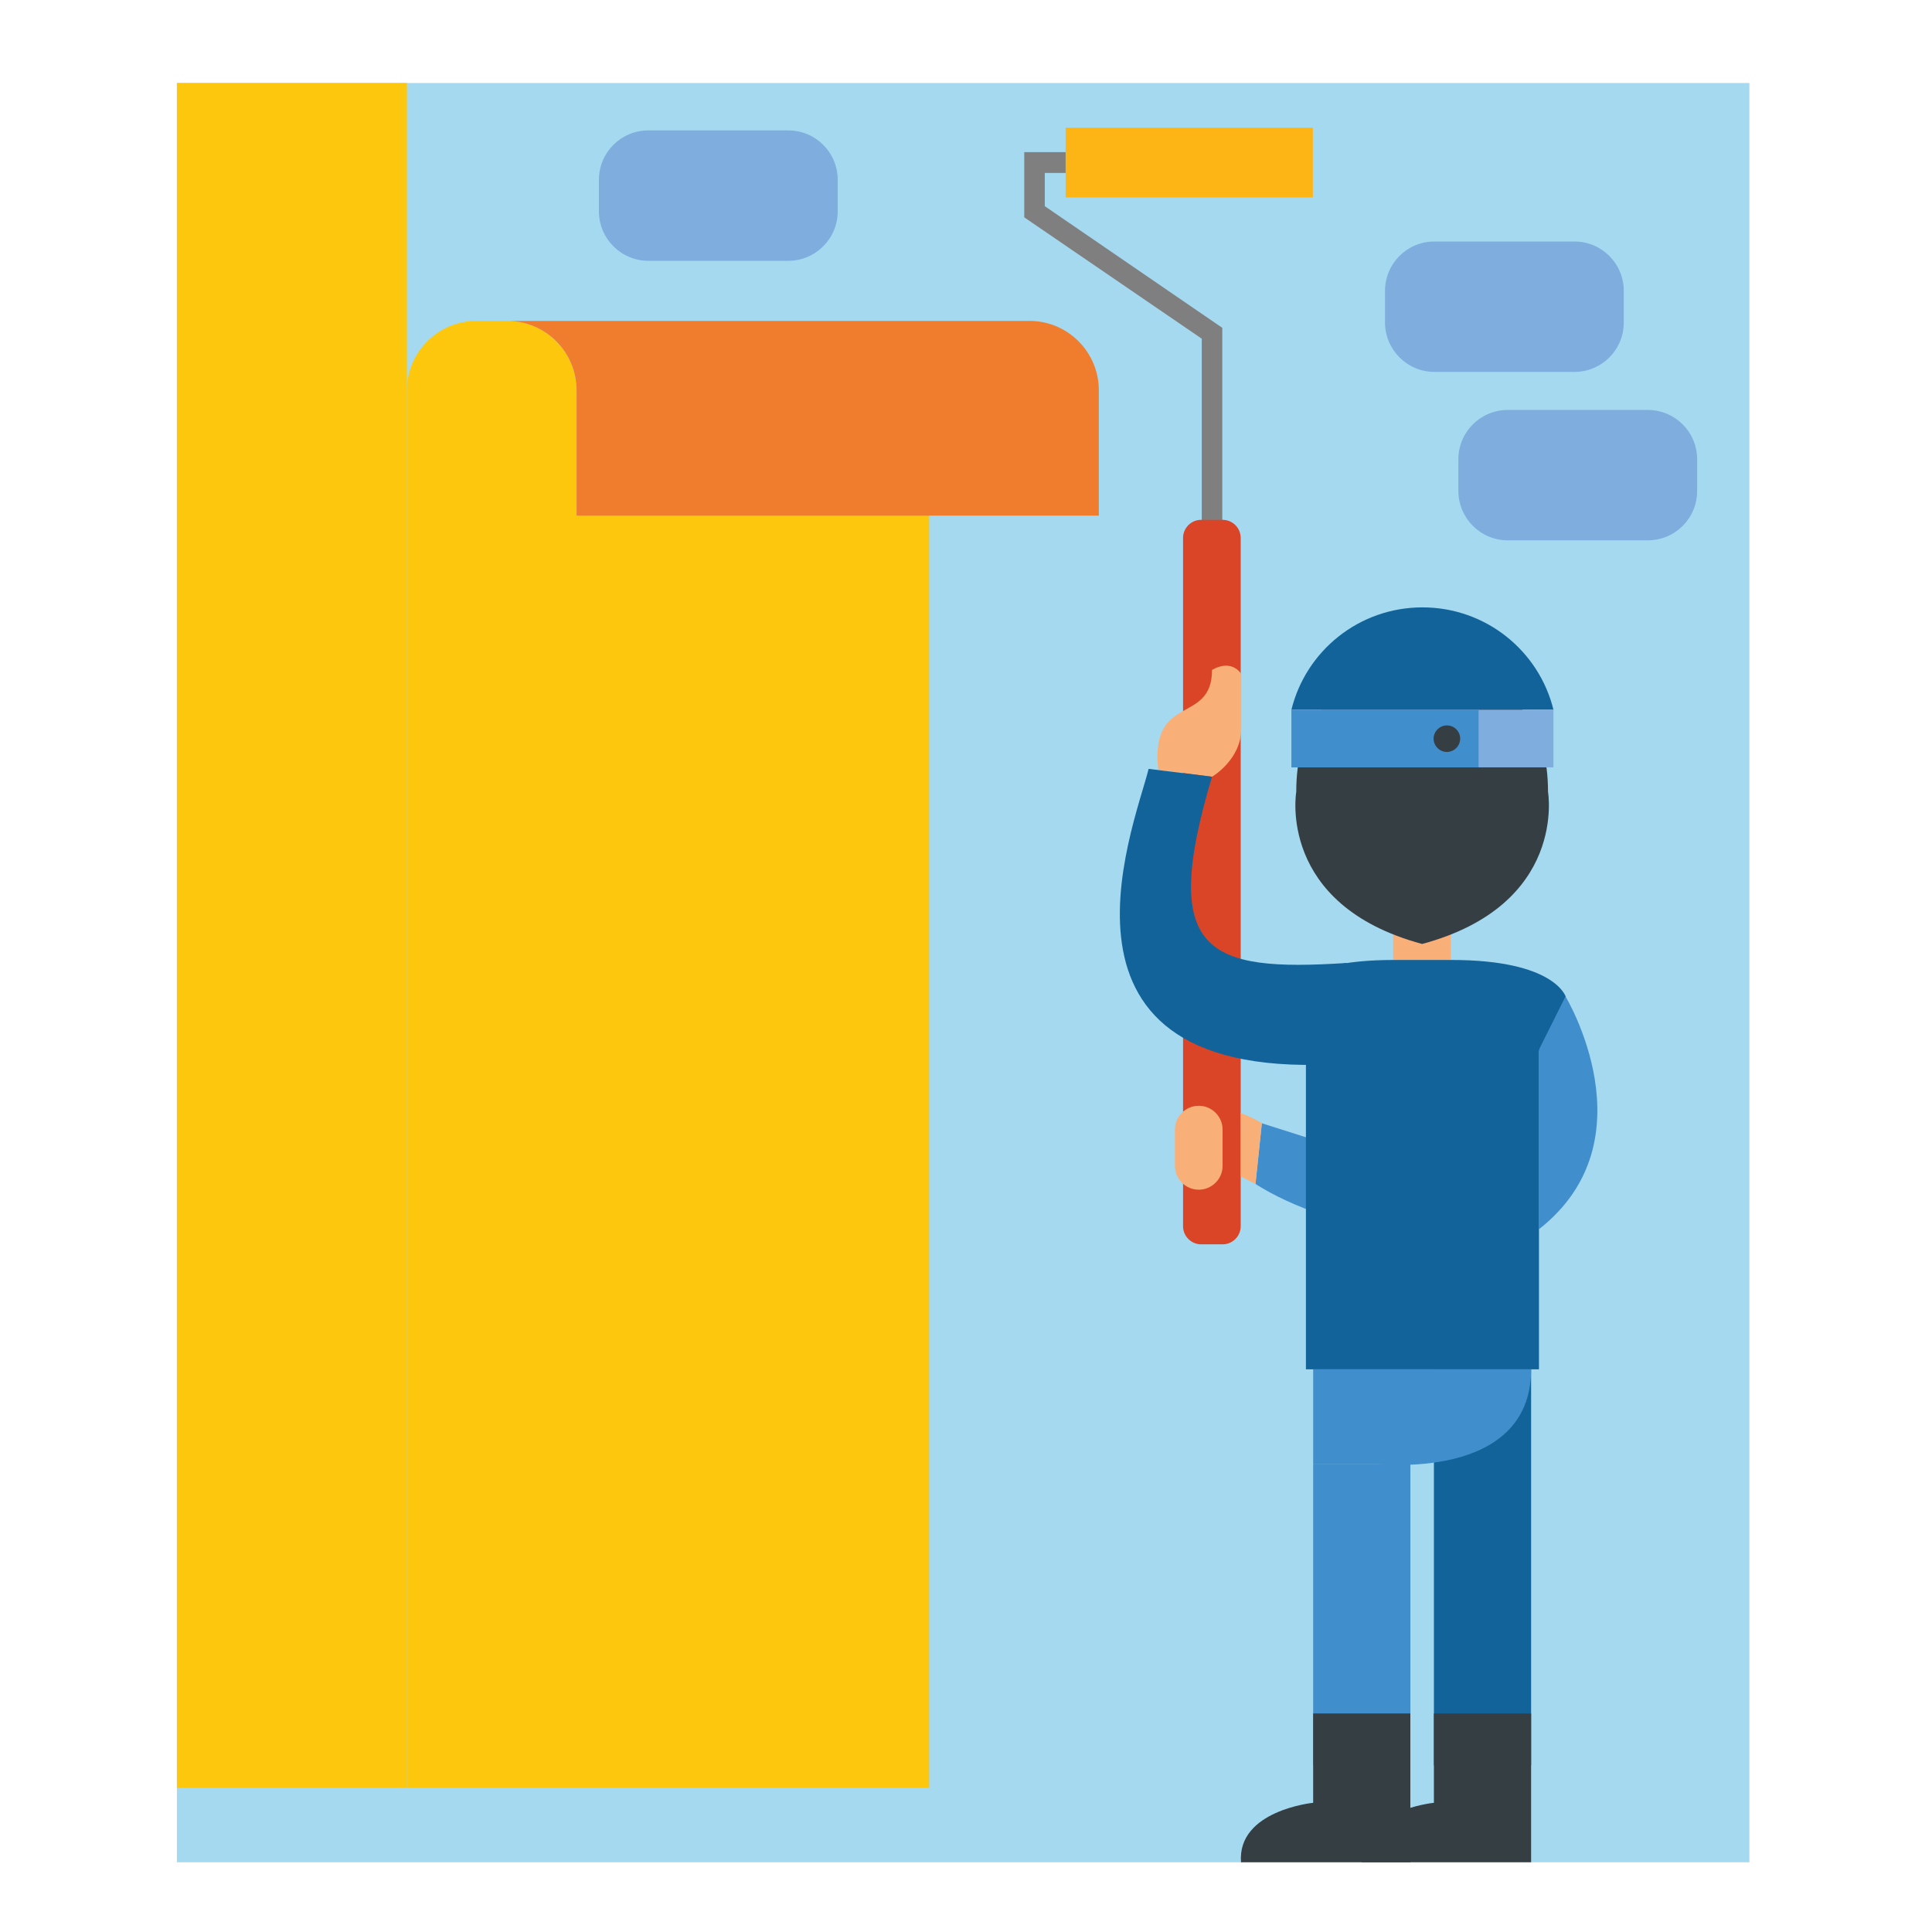
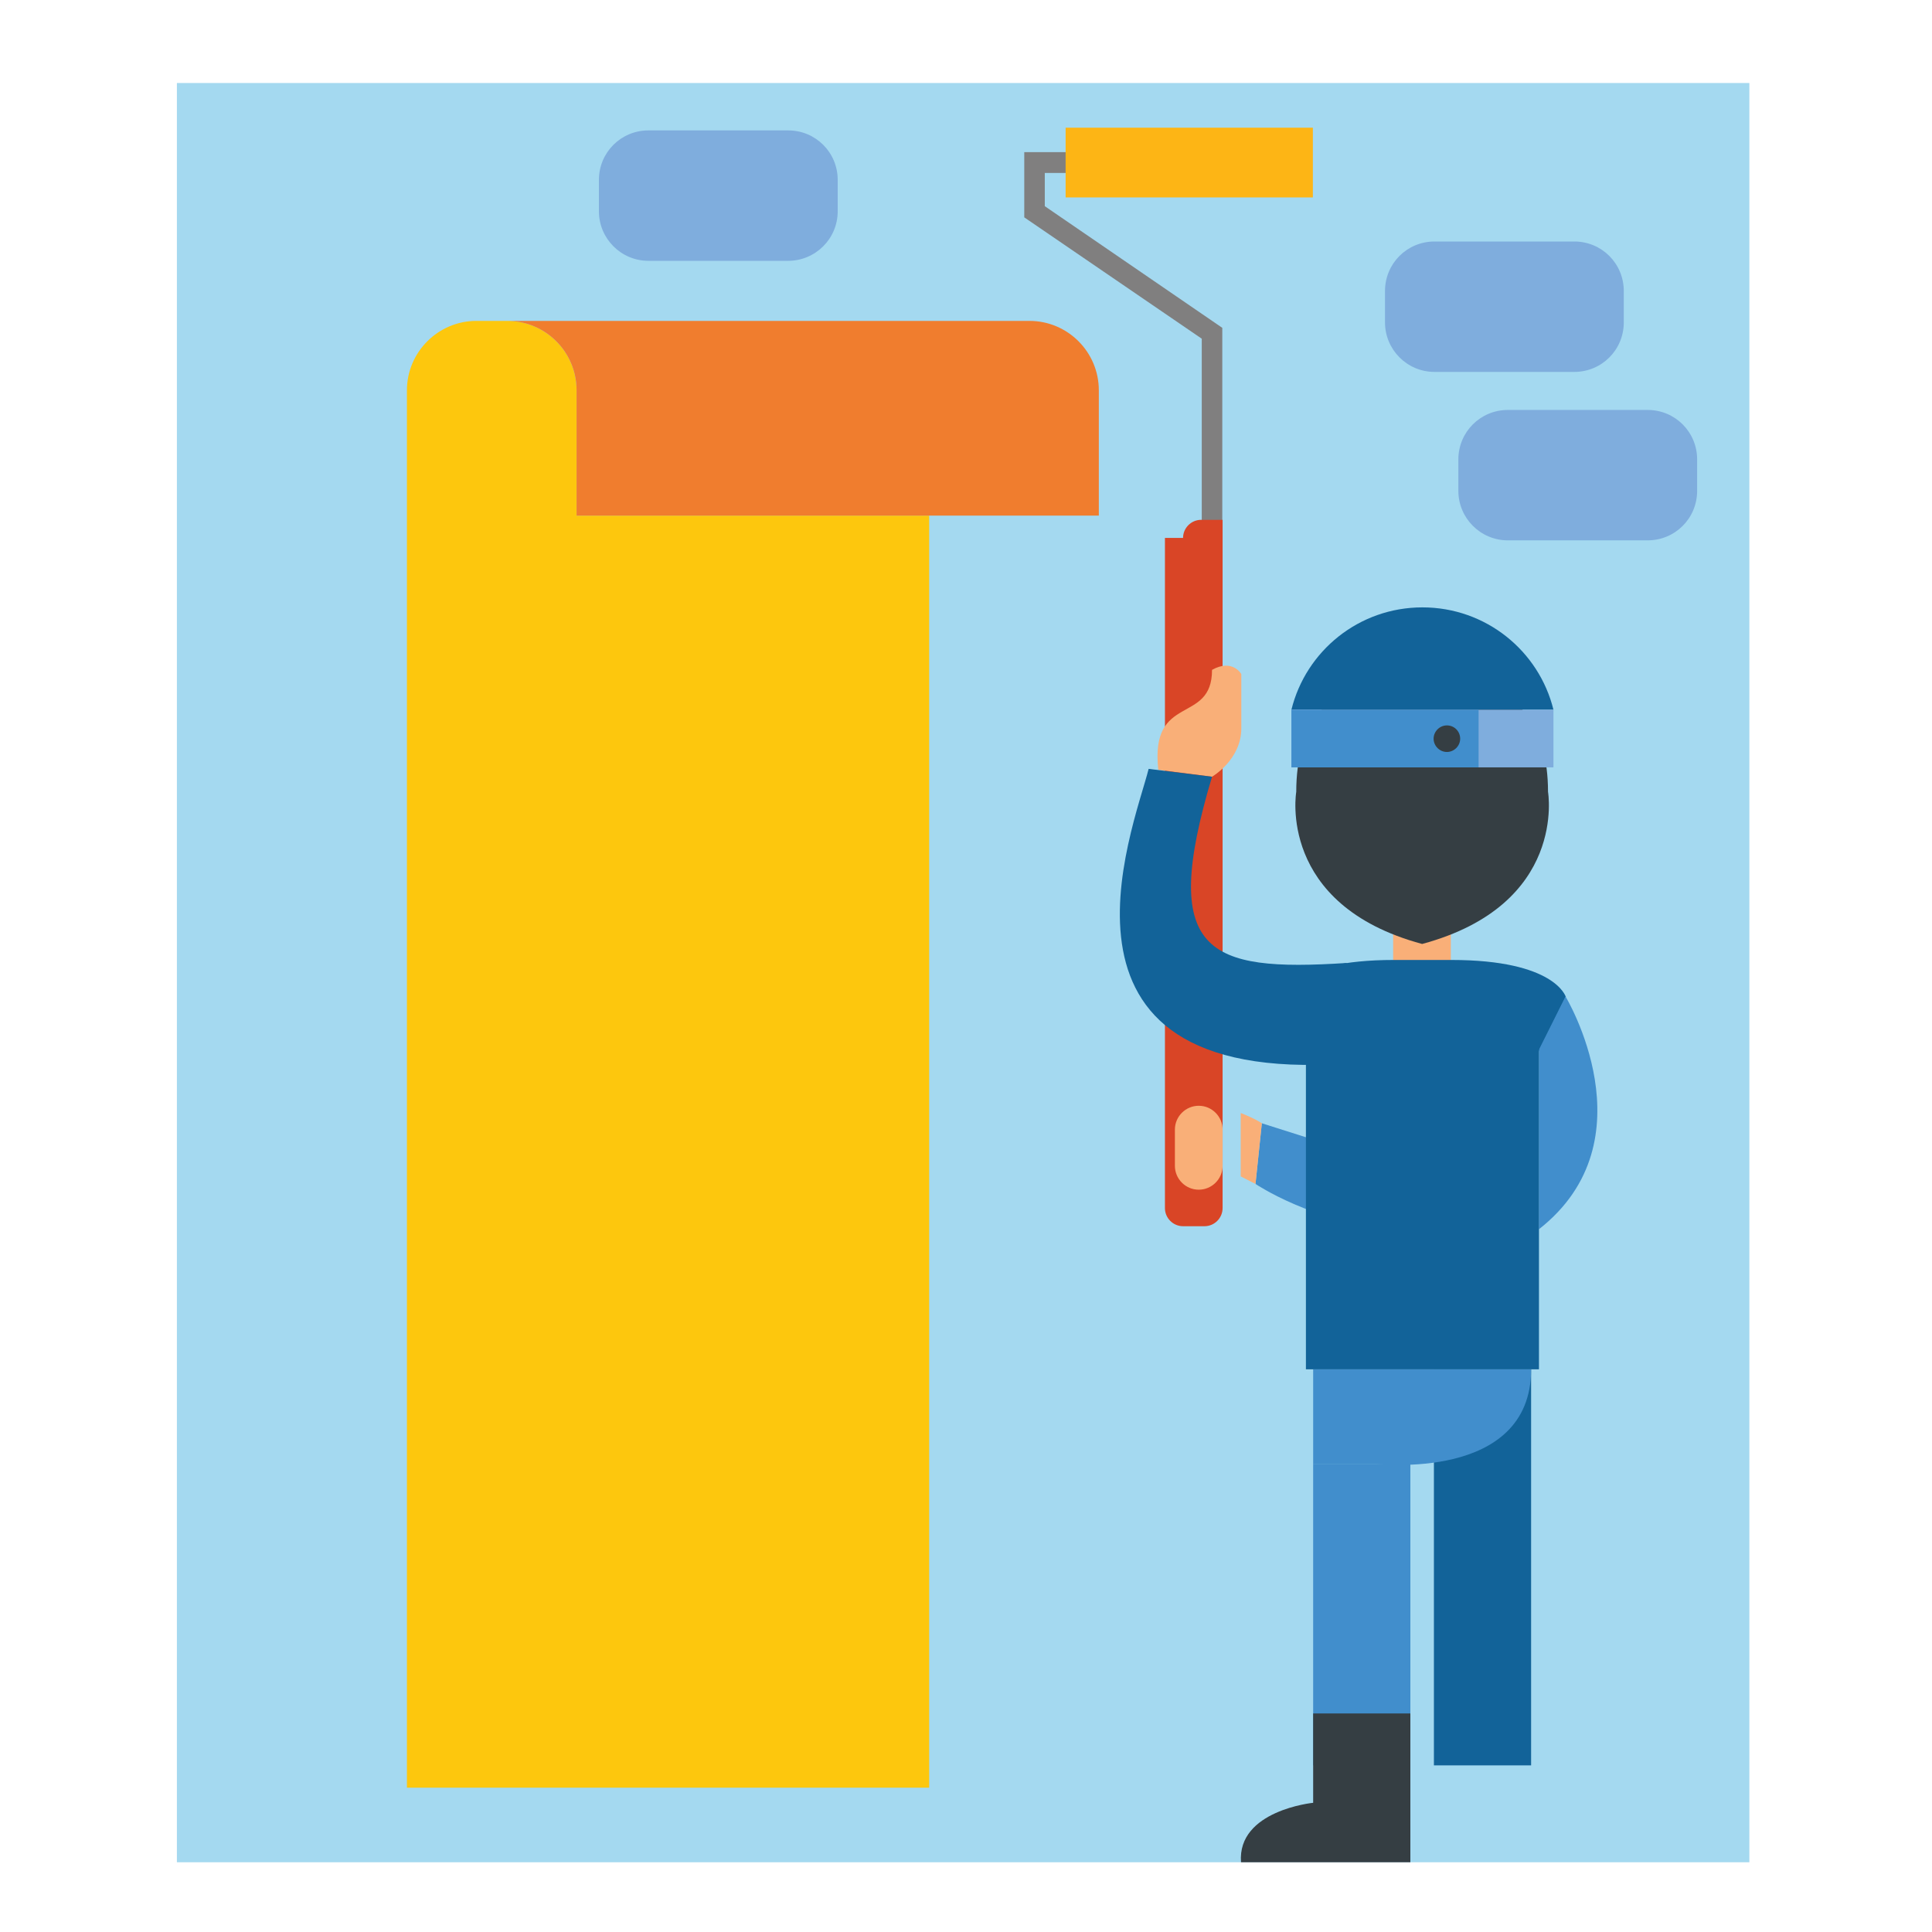
<svg xmlns="http://www.w3.org/2000/svg" version="1.1" id="Layer_1" x="0px" y="0px" viewBox="0 0 64 64" style="enable-background:new 0 0 64 64;" xml:space="preserve">
  <style type="text/css">
	.st0{fill:#A4D9F0;}
	.st1{fill:#126399;}
	.st2{fill:#353E43;}
	.st3{fill:#FDC70D;}
	.st4{fill:#B5E2E8;}
	.st5{fill:#F07D2E;}
	.st6{fill:#418ECC;}
	.st7{fill:#F9AF78;}
	.st8{fill:#7FADDD;}
	.st9{fill:#807F7F;}
	.st10{fill:#D94526;}
	.st11{fill:#FDB515;}
</style>
  <g>
    <rect x="5.86" y="2.75" class="st0" width="52.09" height="58.94" />
    <rect x="47.5" y="45.36" class="st1" width="3.22" height="13.12" />
-     <path class="st2" d="M47.5,56.76v2.96c0,0-2.52,0.25-2.39,1.97h5.61v-4.93H47.5z" />
    <path class="st3" d="M13.48,59.22V12.93c0-1.27,1.04-2.3,2.3-2.3h1.02c1.27,0,2.3,1.03,2.3,2.3v4.15h11.68v42.14H13.48z" />
    <polygon class="st4" points="30.78,10.63 30.78,10.63 16.8,10.63 16.8,10.63  " />
    <path class="st5" d="M19.1,12.93v4.15l17.3,0v-4.15c0-1.27-1.03-2.3-2.3-2.3H16.8C18.07,10.63,19.1,11.66,19.1,12.93z" />
    <rect x="43.5" y="48.49" class="st6" width="3.22" height="9.99" />
    <path class="st6" d="M45.59,48.49c0,0,5.13,0.61,5.13-3.13H43.5v3.13H45.59z" />
    <rect x="46.15" y="30.58" class="st7" width="1.91" height="2.43" />
    <path class="st1" d="M48.08,31.8h-1.91c-3.43,0-3.78,1.22-3.78,1.22l1.08,2.17l3.66-0.29v0l0,0l3.66,0.29l1.08-2.17   C51.86,33.01,51.51,31.8,48.08,31.8z" />
    <path class="st2" d="M51.28,26.23c0-4.43-4.17-3.83-4.17-3.83s-4.17-0.61-4.17,3.83c0,0-0.65,3.74,4.17,5.04   C51.93,29.97,51.28,26.23,51.28,26.23z" />
    <g>
      <path class="st1" d="M51.46,23.51c-0.48-1.95-2.24-3.39-4.34-3.39c-2.1,0-3.86,1.44-4.34,3.39H51.46z" />
      <rect x="42.78" y="23.51" class="st8" width="8.68" height="1.91" />
      <rect x="42.78" y="23.51" class="st6" width="6.2" height="1.91" />
    </g>
    <path class="st2" d="M48.37,24.47c0,0.24-0.2,0.44-0.44,0.44c-0.24,0-0.44-0.2-0.44-0.44c0-0.24,0.2-0.44,0.44-0.44   C48.18,24.03,48.37,24.23,48.37,24.47z" />
    <g>
      <g>
        <polygon class="st9" points="33.93,5.04 35.31,5.04 35.31,5.73 34.61,5.73 34.61,6.83 40.49,10.86 40.49,17.3 39.81,17.3      39.81,11.22 33.93,7.2    " />
      </g>
-       <path class="st10" d="M39.19,17.82c0-0.33,0.27-0.6,0.6-0.6h0.71c0.33,0,0.6,0.27,0.6,0.6v22.8c0,0.33-0.27,0.6-0.6,0.6h-0.71    c-0.33,0-0.6-0.27-0.6-0.6V17.82z" />
+       <path class="st10" d="M39.19,17.82c0-0.33,0.27-0.6,0.6-0.6h0.71v22.8c0,0.33-0.27,0.6-0.6,0.6h-0.71    c-0.33,0-0.6-0.27-0.6-0.6V17.82z" />
      <rect x="35.3" y="4.23" class="st11" width="8.19" height="2.31" />
    </g>
-     <rect x="5.86" y="2.75" class="st3" width="7.62" height="56.47" />
    <path class="st2" d="M43.5,56.76v2.96c0,0-2.52,0.25-2.39,1.97h5.61v-4.93H43.5z" />
    <path class="st8" d="M53.79,10.68c0,0.91-0.73,1.64-1.64,1.64h-4.63c-0.91,0-1.64-0.74-1.64-1.64V9.64c0-0.91,0.73-1.64,1.64-1.64   h4.63c0.91,0,1.64,0.73,1.64,1.64V10.68z" />
    <path class="st8" d="M56.22,16.26c0,0.91-0.73,1.64-1.64,1.64h-4.63c-0.91,0-1.64-0.74-1.64-1.64v-1.04c0-0.91,0.73-1.64,1.64-1.64   h4.63c0.91,0,1.64,0.73,1.64,1.64V16.26z" />
    <path class="st8" d="M27.75,7c0,0.91-0.74,1.64-1.64,1.64h-4.63c-0.91,0-1.64-0.74-1.64-1.64V5.96c0-0.91,0.73-1.64,1.64-1.64h4.63   c0.91,0,1.64,0.73,1.64,1.64V7z" />
    <path class="st6" d="M51.86,33.01c0,0,2.88,4.76-0.88,7.71v-5.95L51.86,33.01z" />
    <path class="st7" d="M40.15,25.73c0,0,0.97-0.56,0.97-1.6v-1.8c0,0-0.29-0.52-0.97-0.14c0,1.84-2.06,0.75-1.78,3.31L40.15,25.73z" />
    <path class="st1" d="M44.61,31.9c-4.64,0.3-6.21-0.32-4.46-6.17l-2.1-0.26c-0.5,2-4.12,10.77,7.06,9.72L44.61,31.9z" />
    <path class="st6" d="M41.59,39.22c0,0,1.91,1.29,4.56,1.5v-2.13l-4.35-1.38L41.59,39.22z" />
    <rect x="43.26" y="34.32" class="st1" width="7.72" height="11.04" />
    <path class="st7" d="M41.8,37.21c0,0-0.21-0.15-0.7-0.34v2.1l0.49,0.25L41.8,37.21z" />
    <path class="st7" d="M40.5,38.62c0,0.44-0.36,0.79-0.79,0.79l0,0c-0.44,0-0.79-0.36-0.79-0.79v-1.2c0-0.44,0.36-0.79,0.79-0.79l0,0   c0.44,0,0.79,0.36,0.79,0.79V38.62z" />
  </g>
</svg>